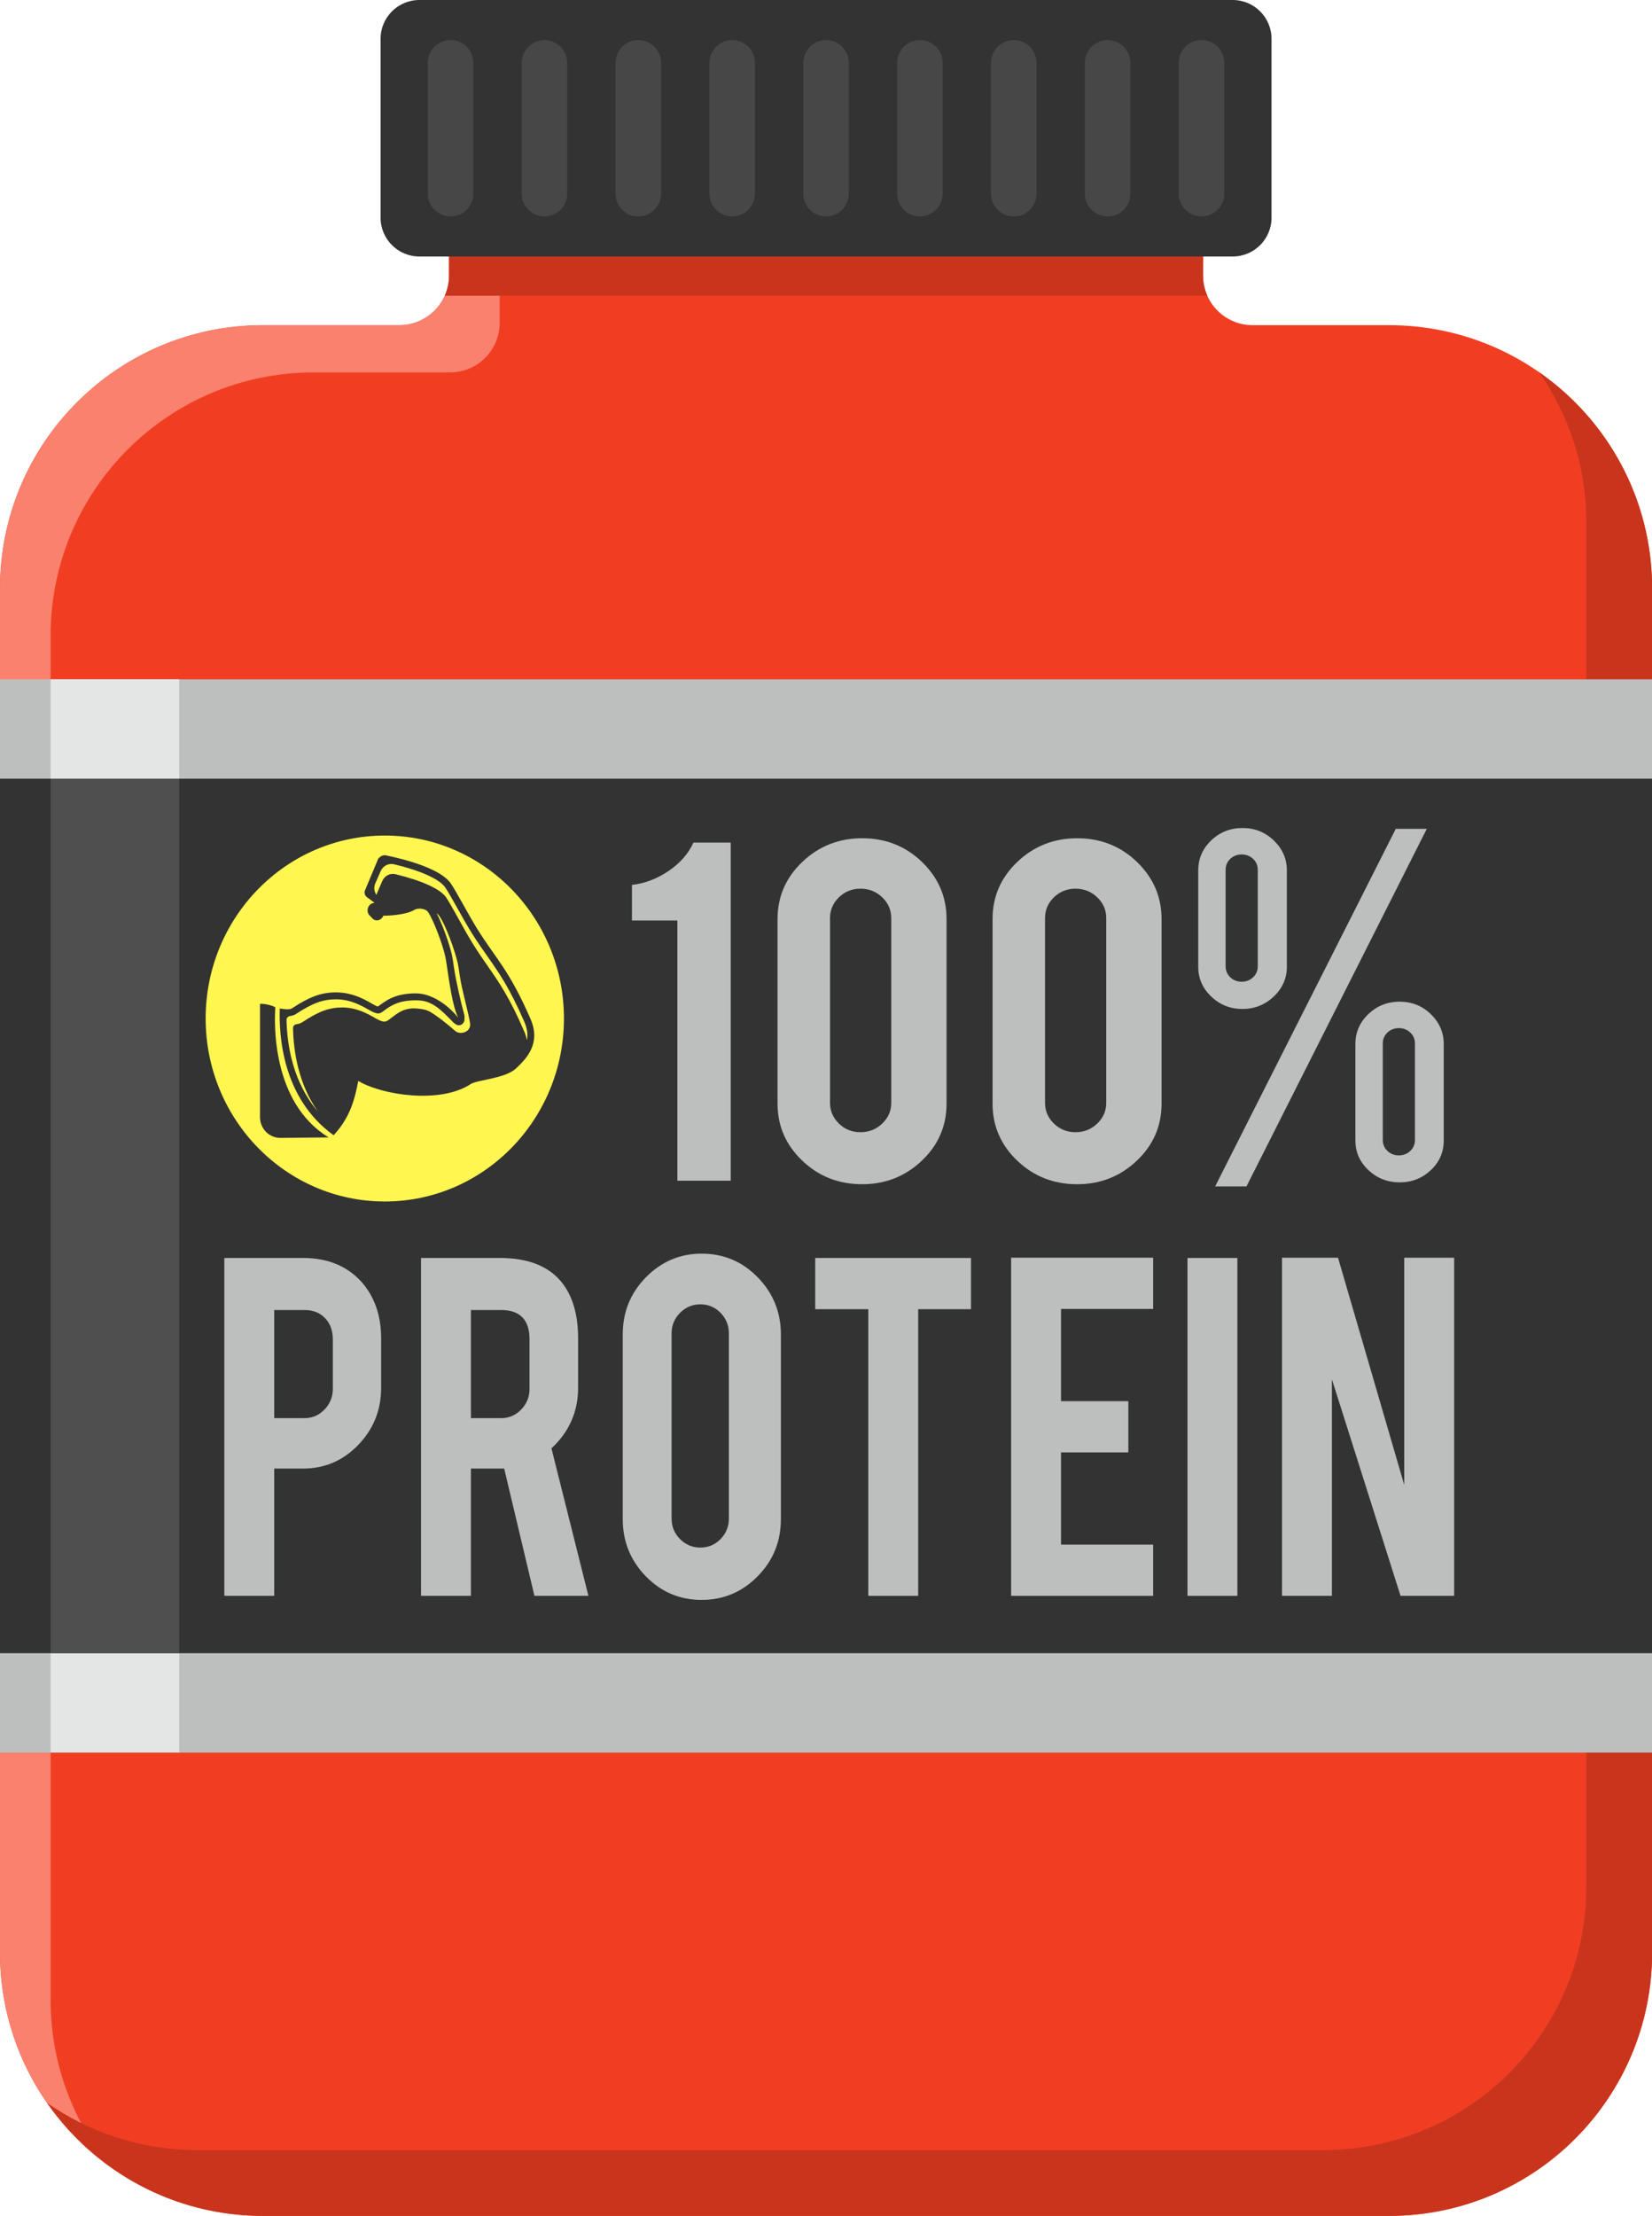
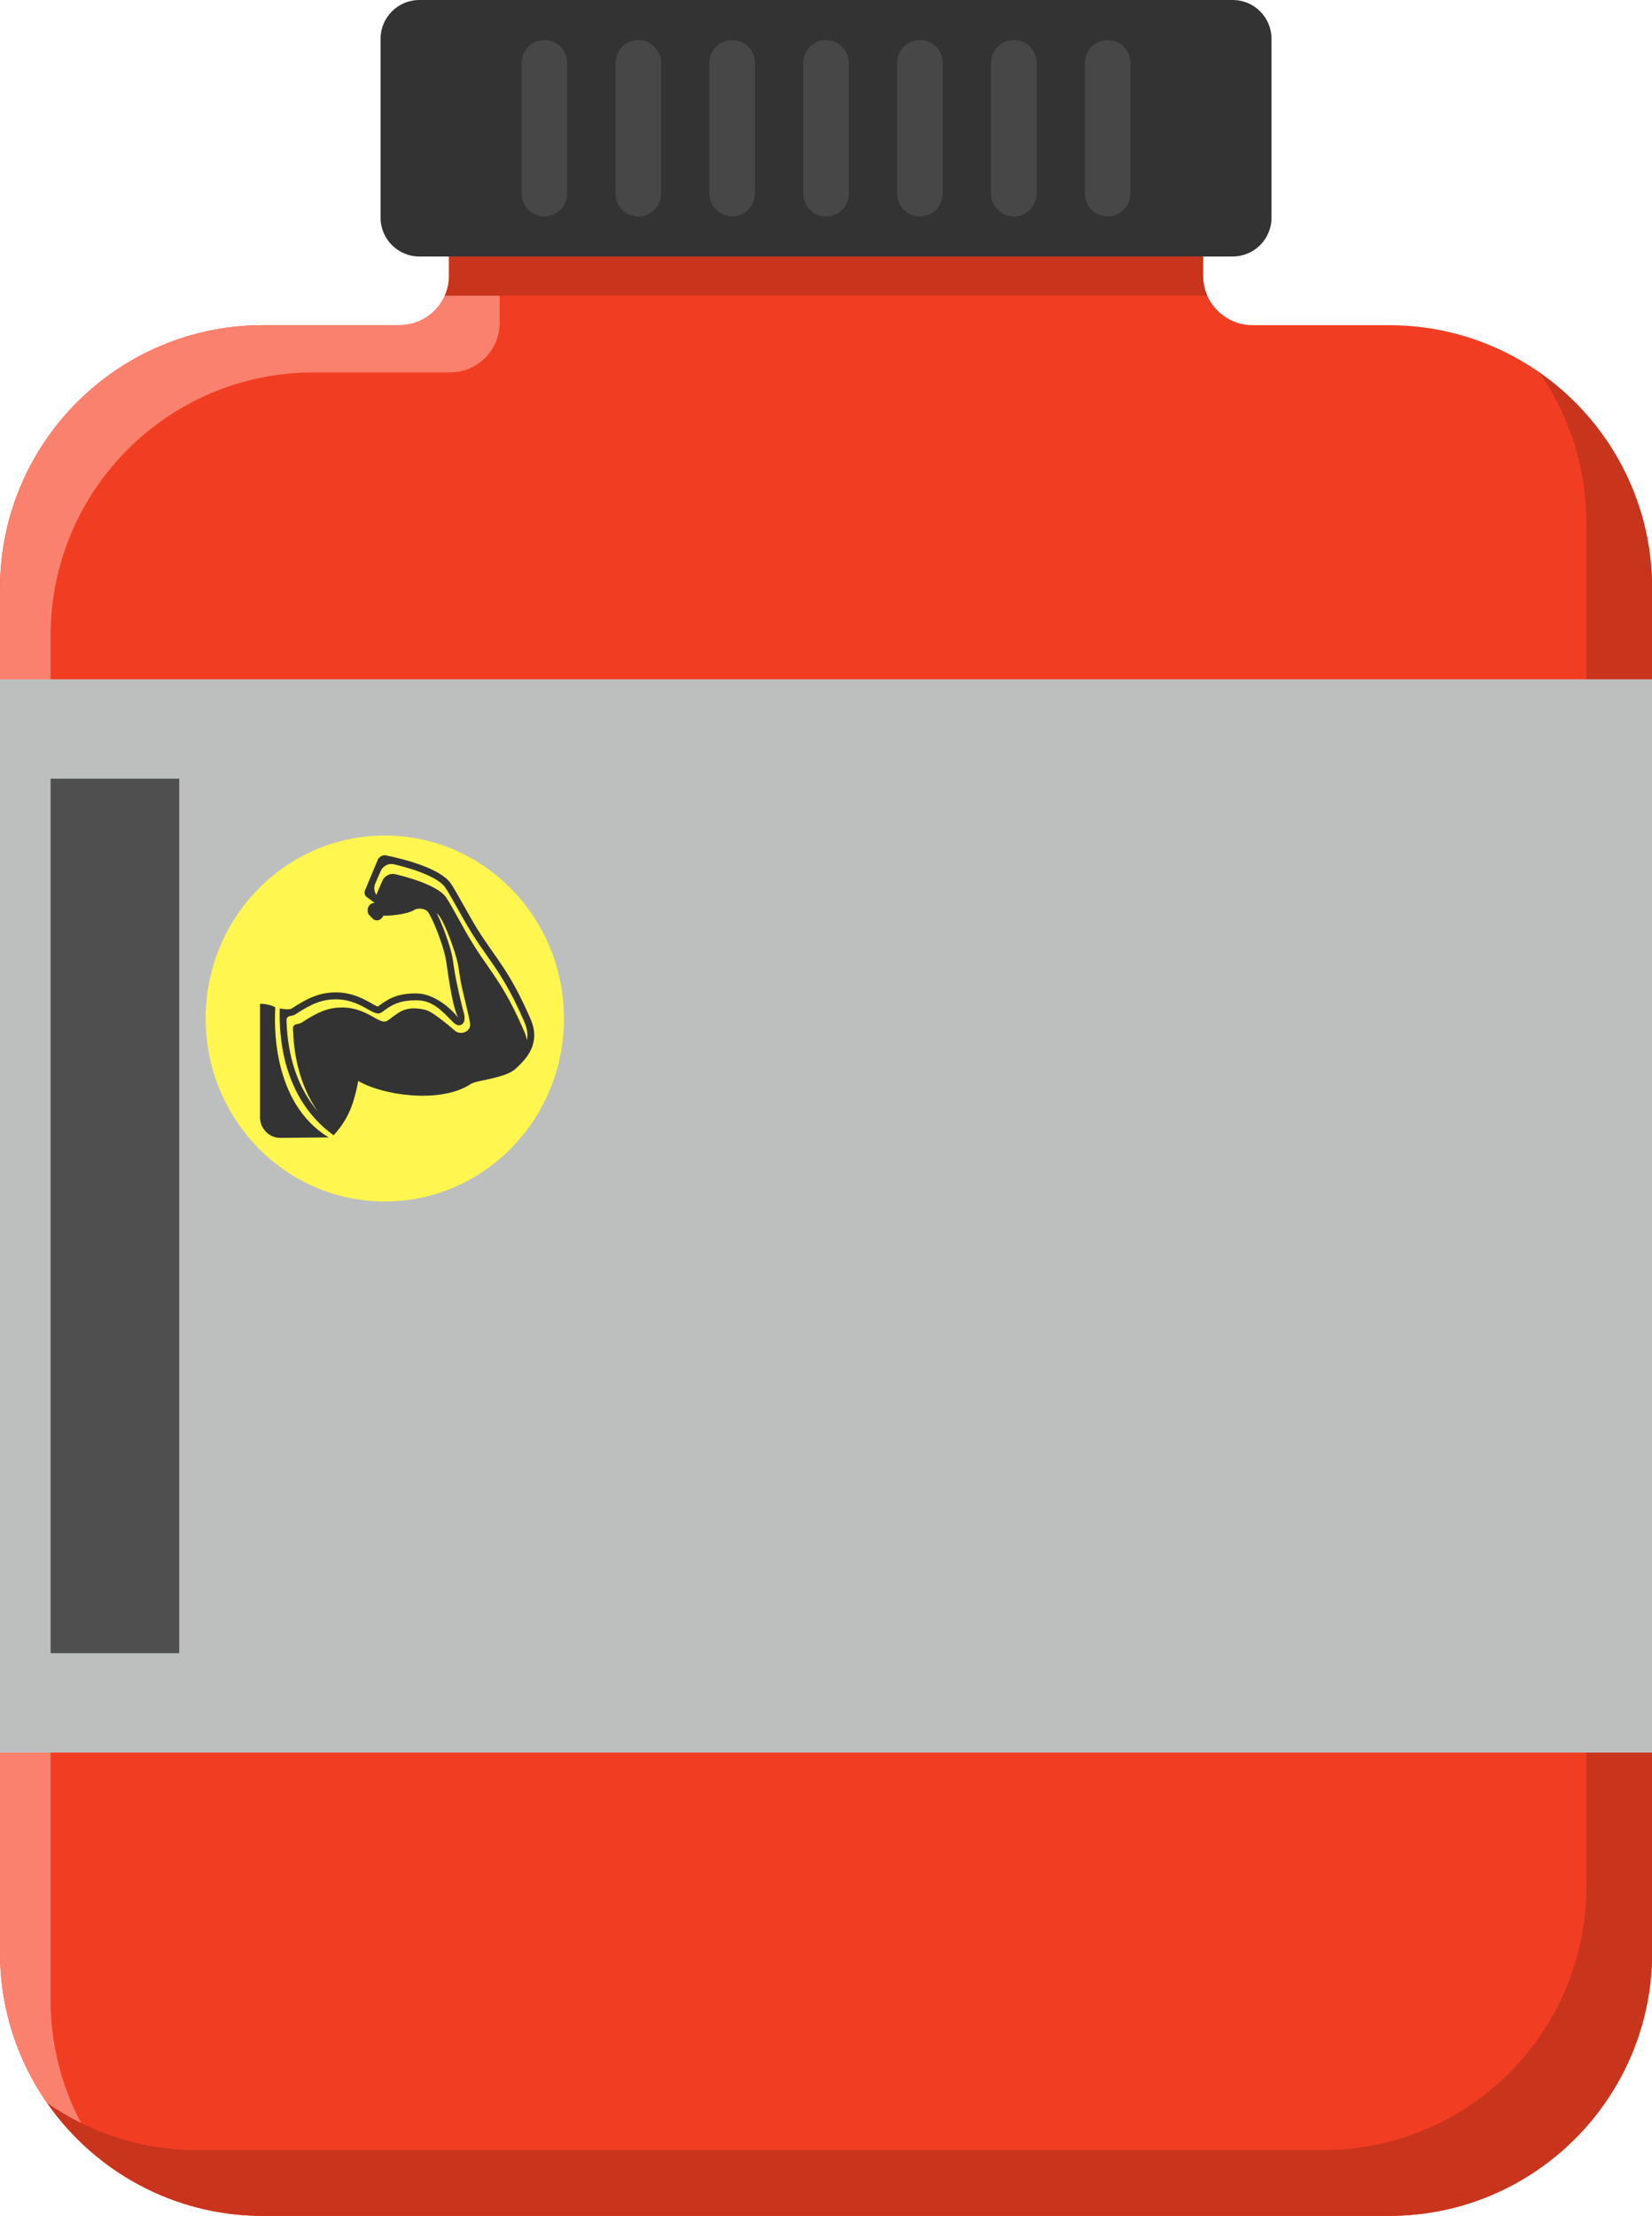
<svg xmlns="http://www.w3.org/2000/svg" height="700.0" preserveAspectRatio="xMidYMid meet" version="1.0" viewBox="0.0 0.0 522.1 700.0" width="522.1" zoomAndPan="magnify">
  <defs>
    <clipPath id="a">
      <path d="M 0 68 L 522.129 68 L 522.129 700 L 0 700 Z M 0 68" />
    </clipPath>
    <clipPath id="b">
      <path d="M 14 117 L 522.129 117 L 522.129 700 L 14 700 Z M 14 117" />
    </clipPath>
    <clipPath id="c">
      <path d="M 0 214 L 522.129 214 L 522.129 554 L 0 554 Z M 0 214" />
    </clipPath>
    <clipPath id="d">
-       <path d="M 0 245 L 522.129 245 L 522.129 523 L 0 523 Z M 0 245" />
-     </clipPath>
+       </clipPath>
  </defs>
  <g>
    <g clip-path="url(#a)" id="change1_1">
      <path d="M 438.984 102.723 L 395.879 102.723 C 387.223 102.723 380.207 95.703 380.207 87.051 L 380.207 68.234 L 141.922 68.234 L 141.922 87.051 C 141.922 95.703 134.906 102.723 126.25 102.723 L 83.141 102.723 C 37.223 102.723 0 139.945 0 185.863 L 0 616.859 C 0 662.777 37.223 700 83.141 700 L 438.984 700 C 484.902 700 522.129 662.777 522.129 616.859 L 522.129 185.863 C 522.129 139.945 484.902 102.723 438.984 102.723" fill="#f13e23" />
    </g>
    <g id="change2_1">
      <path d="M 141.922 87.051 C 141.922 95.703 134.906 102.723 126.25 102.723 L 83.141 102.723 C 37.223 102.723 0 139.945 0 185.863 L 0 616.859 C 0 644.77 13.77 669.449 34.863 684.527 C 23.074 670.176 15.992 651.809 15.992 631.785 L 15.992 200.789 C 15.992 154.871 53.215 117.645 99.133 117.645 L 142.242 117.645 C 150.898 117.645 157.914 110.629 157.914 101.977 L 157.914 83.16 L 380.207 83.16 L 380.207 68.234 L 141.922 68.234 L 141.922 87.051" fill="#fa816e" />
    </g>
    <g id="change3_2">
      <path d="M 381.57 93.422 C 380.699 91.473 380.207 89.32 380.207 87.051 L 380.207 68.633 L 141.922 68.633 L 141.922 87.051 C 141.922 89.32 141.43 91.473 140.559 93.422 L 381.57 93.422" fill="#c9341d" />
    </g>
    <g clip-path="url(#b)" id="change3_1">
      <path d="M 486.445 117.613 C 495.824 131.074 501.34 147.426 501.34 165.07 L 501.34 596.07 C 501.34 641.988 464.113 679.211 418.195 679.211 L 62.352 679.211 C 44.703 679.211 28.352 673.695 14.891 664.316 C 29.914 685.879 54.871 700 83.141 700 L 438.984 700 C 484.902 700 522.129 662.777 522.129 616.859 L 522.129 185.863 C 522.129 157.594 508.008 132.633 486.445 117.613" fill="#c9341d" />
    </g>
    <g id="change4_2">
      <path d="M 389.59 0 L 132.539 0 C 125.77 0 120.277 5.488 120.277 12.262 L 120.277 68.766 C 120.277 75.539 125.77 81.027 132.539 81.027 L 389.59 81.027 C 396.359 81.027 401.852 75.539 401.852 68.766 L 401.852 12.262 C 401.852 5.488 396.359 0 389.59 0" fill="#333" />
    </g>
    <g clip-path="url(#c)" id="change5_1">
      <path d="M 522.129 553.641 L 0 553.641 L 0 214.594 L 522.129 214.594 L 522.129 553.641" fill="#bdbfbf" />
    </g>
    <g clip-path="url(#d)" id="change4_1">
      <path d="M 522.129 522.246 L 0 522.246 L 0 245.984 L 522.129 245.984 L 522.129 522.246" fill="#333" />
    </g>
    <g id="change6_1">
-       <path d="M 142.402 68.367 C 138.426 68.367 135.203 65.145 135.203 61.168 L 135.203 19.855 C 135.203 15.883 138.426 12.66 142.402 12.66 C 146.379 12.66 149.598 15.883 149.598 19.855 L 149.598 61.168 C 149.598 65.145 146.379 68.367 142.402 68.367" fill="#474747" />
-     </g>
+       </g>
    <g id="change6_2">
      <path d="M 172.066 68.367 C 168.094 68.367 164.871 65.145 164.871 61.168 L 164.871 19.855 C 164.871 15.883 168.094 12.66 172.066 12.66 C 176.039 12.66 179.262 15.883 179.262 19.855 L 179.262 61.168 C 179.262 65.145 176.039 68.367 172.066 68.367" fill="#474747" />
    </g>
    <g id="change6_3">
      <path d="M 201.73 68.367 C 197.758 68.367 194.535 65.145 194.535 61.168 L 194.535 19.855 C 194.535 15.883 197.758 12.66 201.73 12.66 C 205.707 12.66 208.93 15.883 208.93 19.855 L 208.93 61.168 C 208.93 65.145 205.707 68.367 201.73 68.367" fill="#474747" />
    </g>
    <g id="change6_4">
      <path d="M 231.398 68.367 C 227.426 68.367 224.203 65.145 224.203 61.168 L 224.203 19.855 C 224.203 15.883 227.426 12.66 231.398 12.66 C 235.375 12.66 238.594 15.883 238.594 19.855 L 238.594 61.168 C 238.594 65.145 235.375 68.367 231.398 68.367" fill="#474747" />
    </g>
    <g id="change6_5">
      <path d="M 261.062 68.367 C 257.09 68.367 253.867 65.145 253.867 61.168 L 253.867 19.855 C 253.867 15.883 257.09 12.66 261.062 12.66 C 265.039 12.66 268.262 15.883 268.262 19.855 L 268.262 61.168 C 268.262 65.145 265.039 68.367 261.062 68.367" fill="#474747" />
    </g>
    <g id="change6_6">
      <path d="M 290.73 68.367 C 286.754 68.367 283.531 65.145 283.531 61.168 L 283.531 19.855 C 283.531 15.883 286.754 12.66 290.73 12.66 C 294.703 12.66 297.926 15.883 297.926 19.855 L 297.926 61.168 C 297.926 65.145 294.703 68.367 290.73 68.367" fill="#474747" />
    </g>
    <g id="change6_7">
      <path d="M 320.395 68.367 C 316.422 68.367 313.199 65.145 313.199 61.168 L 313.199 19.855 C 313.199 15.883 316.422 12.66 320.395 12.66 C 324.371 12.66 327.59 15.883 327.59 19.855 L 327.59 61.168 C 327.59 65.145 324.371 68.367 320.395 68.367" fill="#474747" />
    </g>
    <g id="change6_8">
      <path d="M 350.062 68.367 C 346.086 68.367 342.863 65.145 342.863 61.168 L 342.863 19.855 C 342.863 15.883 346.086 12.66 350.062 12.66 C 354.035 12.66 357.258 15.883 357.258 19.855 L 357.258 61.168 C 357.258 65.145 354.035 68.367 350.062 68.367" fill="#474747" />
    </g>
    <g id="change6_9">
-       <path d="M 379.727 68.367 C 375.754 68.367 372.531 65.145 372.531 61.168 L 372.531 19.855 C 372.531 15.883 375.754 12.66 379.727 12.66 C 383.699 12.66 386.922 15.883 386.922 19.855 L 386.922 61.168 C 386.922 65.145 383.699 68.367 379.727 68.367" fill="#474747" />
-     </g>
+       </g>
    <g id="change7_1">
      <path d="M 178.227 321.746 C 178.227 353.668 152.883 379.547 121.609 379.547 C 90.344 379.547 64.996 353.668 64.996 321.746 C 64.996 289.828 90.344 263.949 121.609 263.949 C 152.883 263.949 178.227 289.828 178.227 321.746" fill="#fff64f" />
    </g>
    <g id="change4_3">
      <path d="M 103.871 359.309 C 85.719 348.27 86.695 322.816 87.016 318.273 C 86.52 317.688 83.18 316.918 82.168 317.141 L 82.168 352.898 C 82.168 356.547 85.086 359.496 88.66 359.461 L 103.871 359.309" fill="#333" />
    </g>
    <g id="change4_4">
      <path d="M 166.535 328.633 C 166.387 327.781 166.133 326.887 165.719 325.93 C 161.109 315.203 157.727 310.336 154.145 305.188 C 152.656 303.039 151.113 300.82 149.426 298.113 C 148.02 295.852 146.418 292.973 144.871 290.184 C 143.328 287.406 141.875 284.781 140.988 283.484 C 139.191 280.844 133.324 278.176 125 276.164 C 123.289 275.754 121.531 276.664 120.812 278.316 C 120.004 280.184 119.098 282.297 119.098 282.297 C 119.043 282.426 119.008 282.562 118.969 282.699 C 118.254 281.691 118.074 280.348 118.574 279.152 C 118.574 279.152 119.488 277.043 120.309 275.176 C 121.035 273.52 122.812 272.609 124.539 273.023 C 132.957 275.035 138.891 277.703 140.707 280.34 C 141.602 281.641 143.07 284.262 144.633 287.039 C 146.195 289.828 147.812 292.711 149.234 294.973 C 150.941 297.68 152.5 299.898 154.008 302.043 C 157.629 307.195 161.047 312.062 165.707 322.785 C 166.68 325.023 166.859 326.938 166.535 328.633 Z M 143.785 325.609 C 143.59 325.43 140.609 322.781 137.535 320.664 C 135.473 319.242 134.699 318.871 131.949 318.602 C 127.527 318.164 125.387 320.324 123.434 321.727 C 123.117 321.953 122.156 322.887 121.18 322.715 C 120.367 322.57 119.637 322.227 118.438 321.535 C 116.309 320.312 112.75 318.262 108.227 318.262 C 104.02 318.262 100.801 319.449 95.461 322.969 C 95.031 323.25 94.355 323.465 93.668 323.559 C 93.055 323.645 92.59 324.168 92.602 324.801 C 92.773 332.223 94.332 342.395 100.371 351.008 C 92.633 341.914 90.738 330.402 90.551 322.223 C 90.535 321.59 91.004 321.066 91.617 320.98 C 92.312 320.887 92.988 320.672 93.418 320.391 C 98.781 316.871 102.016 315.684 106.238 315.684 C 110.781 315.684 114.355 317.734 116.492 318.957 C 117.695 319.648 118.434 319.992 119.246 320.137 C 120.227 320.309 121.195 319.379 121.512 319.148 C 123.473 317.746 125.91 316.004 131.262 316.004 L 131.703 316.008 C 136.535 315.941 139.535 319.137 143.137 322.859 C 143.387 323.121 143.738 323.379 144.117 323.617 C 145.227 324.324 146.66 323.562 146.781 322.234 C 146.84 321.59 146.84 320.945 146.703 320.465 C 145.816 317.266 144.145 310.199 143.504 305.836 C 143.25 304.094 143.047 302.715 142.867 301.863 C 142.188 298.664 139.93 292.176 138.008 288.504 C 138.266 288.695 138.504 288.91 138.699 289.164 C 140.738 291.812 143.883 300.559 144.703 304.441 C 144.883 305.293 145.082 306.668 145.34 308.414 C 145.977 312.777 147.691 318.328 148.551 323.133 C 149.059 325.98 145.445 327.148 143.785 325.609 Z M 167.672 321.898 C 161 306.543 156.859 303.027 151.043 293.785 C 148.184 289.242 144.32 281.773 142.465 279.078 C 139.324 274.523 128.762 271.605 121.926 270.199 C 120.941 269.973 119.52 270.832 119.297 271.836 L 115.262 281.492 C 115.098 282.219 115.379 282.977 115.969 283.414 L 118.391 285.207 C 117.82 285.207 117.242 285.445 116.801 285.938 C 115.973 286.863 115.957 288.301 116.77 289.148 L 117.723 290.148 C 117.922 290.355 118.152 290.508 118.398 290.605 C 119.156 290.91 120.066 290.703 120.691 290.008 C 120.887 289.789 121.031 289.543 121.137 289.281 C 124.574 289.285 129.027 288.633 130.902 287.461 C 132.281 286.598 134.559 287.176 135.156 287.945 C 136.797 290.066 139.922 298.324 140.77 302.324 C 141.402 305.332 142.57 317.031 144.793 321.465 C 141.43 317.301 136.348 313.898 131.738 313.816 C 124.496 313.688 121.648 316.465 119.426 317.949 C 118.152 317.844 113.336 313.492 106.238 313.492 C 101.367 313.492 97.68 314.984 92.258 318.547 C 91.566 319 89.984 318.863 88.426 318.574 C 88.152 326.582 88.984 346.793 105.441 358.629 C 110.926 352.695 112.156 346.781 113.23 341.469 C 120.855 346.012 139.242 348.758 148.762 342.445 C 150.723 341.145 159.621 340.711 163.012 337.574 C 166.398 334.441 171.035 329.637 167.672 321.898" fill="#333" />
    </g>
    <g id="change5_2">
      <path d="M 105.191 423.113 C 105.191 420.336 104.367 418.09 102.73 416.387 C 101.09 414.684 98.902 413.832 96.176 413.832 L 86.664 413.832 L 86.664 447.992 L 96.176 447.992 C 98.68 447.992 100.809 447.082 102.562 445.266 C 104.312 443.449 105.191 441.262 105.191 438.703 Z M 95.762 397.391 C 103.438 397.391 109.555 399.859 114.117 404.801 C 118.348 409.516 120.461 415.535 120.461 422.859 L 120.461 438.363 C 120.461 445.406 118.055 451.426 113.242 456.426 C 108.43 461.422 102.605 463.922 95.762 463.922 L 86.664 463.922 L 86.664 504.129 L 70.895 504.129 L 70.895 397.391 L 95.762 397.391" fill="#bdbfbf" />
    </g>
    <g id="change5_3">
-       <path d="M 167.355 423.113 C 167.355 416.926 164.348 413.832 158.34 413.832 L 148.828 413.832 L 148.828 447.992 L 158.34 447.992 C 160.844 447.992 162.973 447.082 164.727 445.266 C 166.477 443.449 167.355 441.262 167.355 438.703 Z M 157.926 397.391 C 166.715 397.391 173.164 399.859 177.285 404.801 C 180.898 409.117 182.707 415.141 182.707 422.859 L 182.707 438.363 C 182.707 445.918 179.898 452.305 174.281 457.531 L 185.961 504.129 L 168.906 504.129 L 159.344 463.922 C 158.895 463.922 158.426 463.922 157.926 463.922 L 148.828 463.922 L 148.828 504.129 L 133.059 504.129 L 133.059 397.391 L 157.926 397.391" fill="#bdbfbf" />
-     </g>
+       </g>
    <g id="change5_4">
      <path d="M 230.352 421.242 C 230.352 418.688 229.477 416.516 227.727 414.727 C 225.973 412.938 223.844 412.039 221.344 412.039 C 218.84 412.039 216.695 412.938 214.914 414.727 C 213.137 416.516 212.246 418.688 212.246 421.242 L 212.246 479.68 C 212.246 482.234 213.137 484.406 214.914 486.195 C 216.695 487.984 218.84 488.879 221.344 488.879 C 223.844 488.879 225.973 487.984 227.727 486.195 C 229.477 484.406 230.352 482.234 230.352 479.68 Z M 221.758 396.027 C 228.711 396.027 234.621 398.527 239.488 403.523 C 244.355 408.523 246.793 414.543 246.793 421.582 L 246.793 479.852 C 246.793 486.949 244.344 492.984 239.449 497.949 C 234.551 502.922 228.656 505.406 221.758 505.406 C 214.805 505.406 208.906 502.906 204.066 497.91 C 199.227 492.914 196.809 486.891 196.809 479.852 L 196.809 421.582 C 196.809 414.484 199.254 408.449 204.152 403.48 C 209.047 398.512 214.914 396.027 221.758 396.027" fill="#bdbfbf" />
    </g>
    <g id="change5_5">
      <path d="M 274.414 413.574 L 257.641 413.574 L 257.641 397.391 L 306.871 397.391 L 306.871 413.574 L 290.184 413.574 L 290.184 504.129 L 274.414 504.129 L 274.414 413.574" fill="#bdbfbf" />
    </g>
    <g id="change5_6">
      <path d="M 319.555 504.129 L 319.555 397.305 L 364.445 397.305 L 364.445 413.492 L 335.324 413.492 L 335.324 442.625 L 356.602 442.625 L 356.602 458.809 L 335.324 458.809 L 335.324 487.941 L 364.445 487.941 L 364.445 504.129 L 319.555 504.129" fill="#bdbfbf" />
    </g>
    <g id="change5_7">
      <path d="M 391.062 504.129 L 375.293 504.129 L 375.293 397.391 L 391.062 397.391 L 391.062 504.129" fill="#bdbfbf" />
    </g>
    <g id="change5_8">
      <path d="M 422.871 397.305 L 443.801 469.098 L 443.801 397.305 L 459.574 397.305 L 459.574 504.129 L 442.633 504.129 L 420.938 435.723 L 420.938 504.129 L 405.168 504.129 L 405.168 397.305 L 422.871 397.305" fill="#bdbfbf" />
    </g>
    <g id="change5_9">
      <path d="M 214.082 372.992 L 214.082 290.789 L 199.723 290.789 L 199.723 279.543 C 203.766 279.09 207.613 277.625 211.27 275.156 C 214.926 272.688 217.559 269.691 219.164 266.168 L 230.934 266.168 L 230.934 372.992 L 214.082 372.992" fill="#bdbfbf" />
    </g>
    <g id="change5_10">
      <path d="M 281.672 290.02 C 281.672 287.465 280.723 285.281 278.82 283.461 C 276.914 281.645 274.629 280.734 271.953 280.734 C 269.277 280.734 267.004 281.645 265.133 283.461 C 263.258 285.281 262.32 287.465 262.32 290.02 L 262.32 348.371 C 262.32 350.93 263.258 353.117 265.133 354.934 C 267.004 356.754 269.277 357.66 271.953 357.66 C 274.629 357.66 276.914 356.754 278.82 354.934 C 280.723 353.117 281.672 350.93 281.672 348.371 Z M 299.148 348.629 C 299.148 355.727 296.535 361.746 291.305 366.688 C 286.07 371.629 279.801 374.098 272.488 374.098 C 265.059 374.098 258.738 371.617 253.539 366.645 C 248.336 361.676 245.734 355.672 245.734 348.629 L 245.734 290.363 C 245.734 283.266 248.352 277.23 253.582 272.258 C 258.812 267.289 265.117 264.805 272.488 264.805 C 279.922 264.805 286.223 267.305 291.395 272.301 C 296.566 277.301 299.148 283.32 299.148 290.363 L 299.148 348.629" fill="#bdbfbf" />
    </g>
    <g id="change5_11">
      <path d="M 349.621 290.02 C 349.621 287.465 348.672 285.281 346.77 283.461 C 344.867 281.645 342.578 280.734 339.902 280.734 C 337.227 280.734 334.953 281.645 333.082 283.461 C 331.211 285.281 330.27 287.465 330.27 290.02 L 330.27 348.371 C 330.27 350.93 331.211 353.117 333.082 354.934 C 334.953 356.754 337.227 357.66 339.902 357.66 C 342.578 357.66 344.867 356.754 346.77 354.934 C 348.672 353.117 349.621 350.93 349.621 348.371 Z M 367.102 348.629 C 367.102 355.727 364.484 361.746 359.254 366.688 C 354.02 371.629 347.75 374.098 340.438 374.098 C 333.008 374.098 326.688 371.617 321.488 366.645 C 316.285 361.676 313.688 355.672 313.688 348.629 L 313.688 290.363 C 313.688 283.266 316.301 277.23 321.531 272.258 C 326.762 267.289 333.066 264.805 340.438 264.805 C 347.867 264.805 354.172 267.305 359.344 272.301 C 364.516 277.301 367.102 283.32 367.102 290.363 L 367.102 348.629" fill="#bdbfbf" />
    </g>
    <g id="change5_12">
      <path d="M 447.18 329.633 C 447.18 328.27 446.688 327.117 445.707 326.18 C 444.727 325.246 443.523 324.777 442.098 324.777 C 440.672 324.777 439.465 325.246 438.484 326.18 C 437.504 327.117 437.016 328.27 437.016 329.633 L 437.016 360.129 C 437.016 361.492 437.504 362.645 438.484 363.578 C 439.465 364.516 440.672 364.984 442.098 364.984 C 443.523 364.984 444.727 364.516 445.707 363.578 C 446.688 362.645 447.18 361.492 447.18 360.129 Z M 442.363 316.43 C 446.227 316.43 449.512 317.746 452.219 320.391 C 454.922 323.031 456.277 326.168 456.277 329.801 L 456.277 360.301 C 456.277 363.992 454.906 367.113 452.172 369.672 C 449.438 372.227 446.168 373.504 442.363 373.504 C 438.496 373.504 435.199 372.211 432.465 369.625 C 429.73 367.043 428.363 363.934 428.363 360.301 L 428.363 329.801 C 428.363 326.113 429.73 322.961 432.465 320.348 C 435.199 317.734 438.496 316.43 442.363 316.43 Z M 387.344 305.27 C 387.344 306.633 387.832 307.781 388.812 308.719 C 389.797 309.656 390.996 310.125 392.426 310.125 C 393.852 310.125 395.055 309.656 396.035 308.719 C 397.02 307.781 397.508 306.633 397.508 305.27 L 397.508 274.773 C 397.508 273.41 397.02 272.258 396.035 271.32 C 395.055 270.387 393.852 269.918 392.426 269.918 C 390.996 269.918 389.797 270.387 388.812 271.32 C 387.832 272.258 387.344 273.41 387.344 274.773 Z M 393.941 374.781 L 384.043 374.781 L 441.125 261.824 L 450.926 261.824 Z M 406.695 305.438 C 406.695 309.074 405.312 312.199 402.547 314.809 C 399.781 317.422 396.496 318.73 392.691 318.73 C 388.828 318.73 385.527 317.422 382.793 314.809 C 380.059 312.199 378.695 309.074 378.695 305.438 L 378.695 274.941 C 378.695 271.254 380.059 268.102 382.793 265.488 C 385.527 262.875 388.828 261.57 392.691 261.57 C 396.555 261.57 399.855 262.891 402.59 265.527 C 405.324 268.172 406.695 271.309 406.695 274.941 L 406.695 305.438" fill="#bdbfbf" />
    </g>
    <g id="change8_1">
-       <path d="M 15.992 214.594 L 15.992 245.984 L 56.648 245.984 L 56.648 214.594 Z M 15.992 553.641 L 56.648 553.641 L 56.648 522.246 L 15.992 522.246 L 15.992 553.641" fill="#e4e6e6" />
-     </g>
+       </g>
    <g id="change9_1">
      <path d="M 56.648 522.246 L 15.992 522.246 L 15.992 245.984 L 56.648 245.984 L 56.648 522.246" fill="#4f4f4f" />
    </g>
  </g>
</svg>